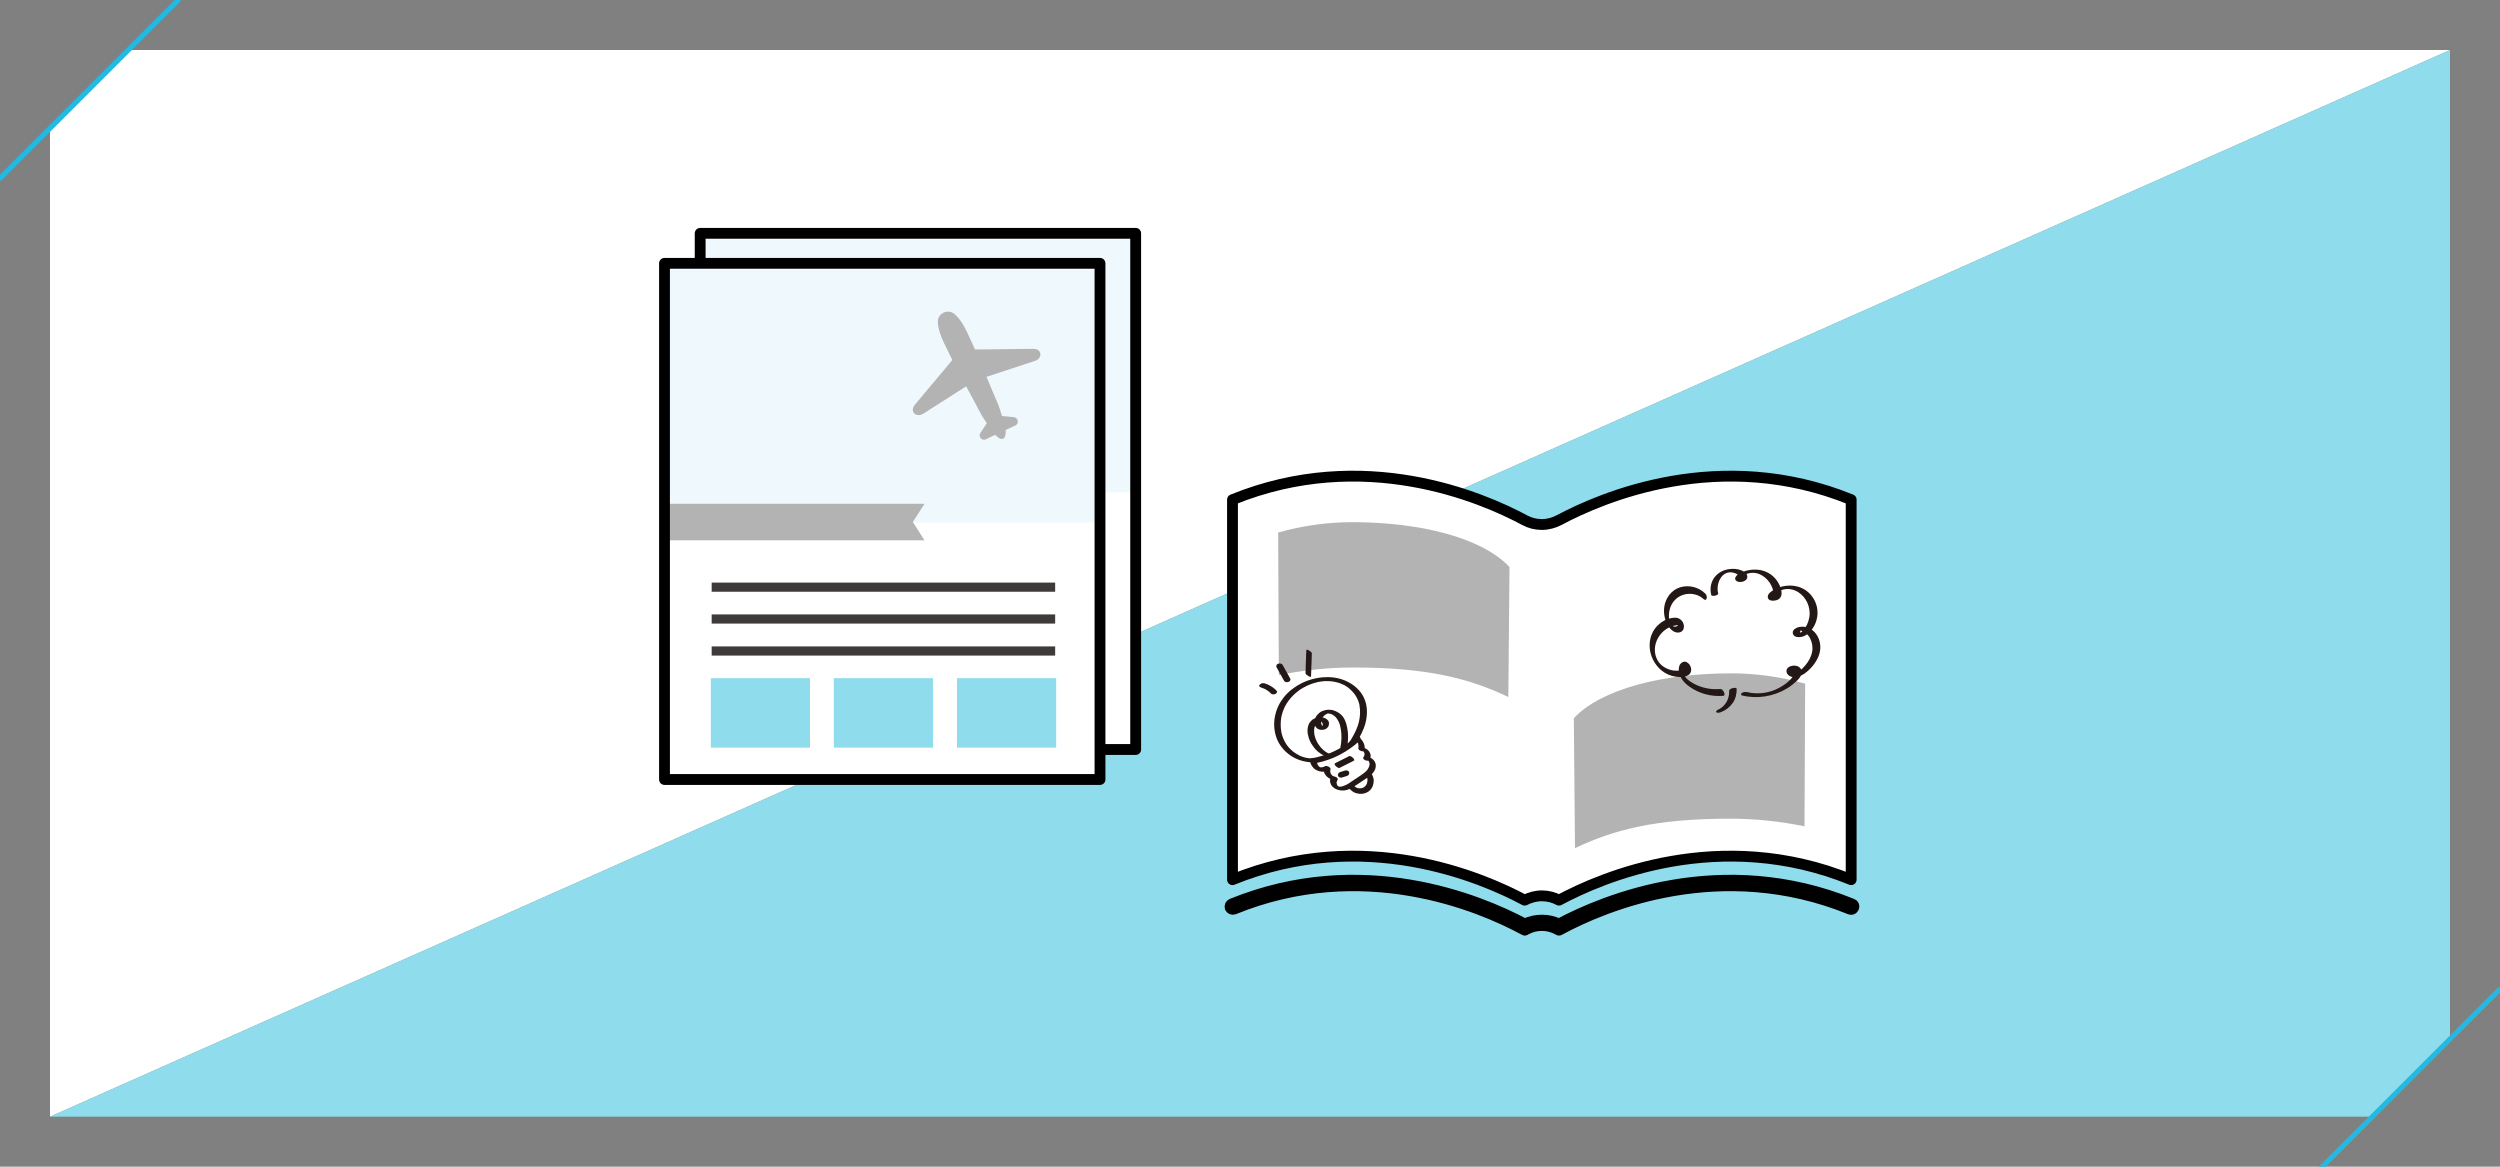
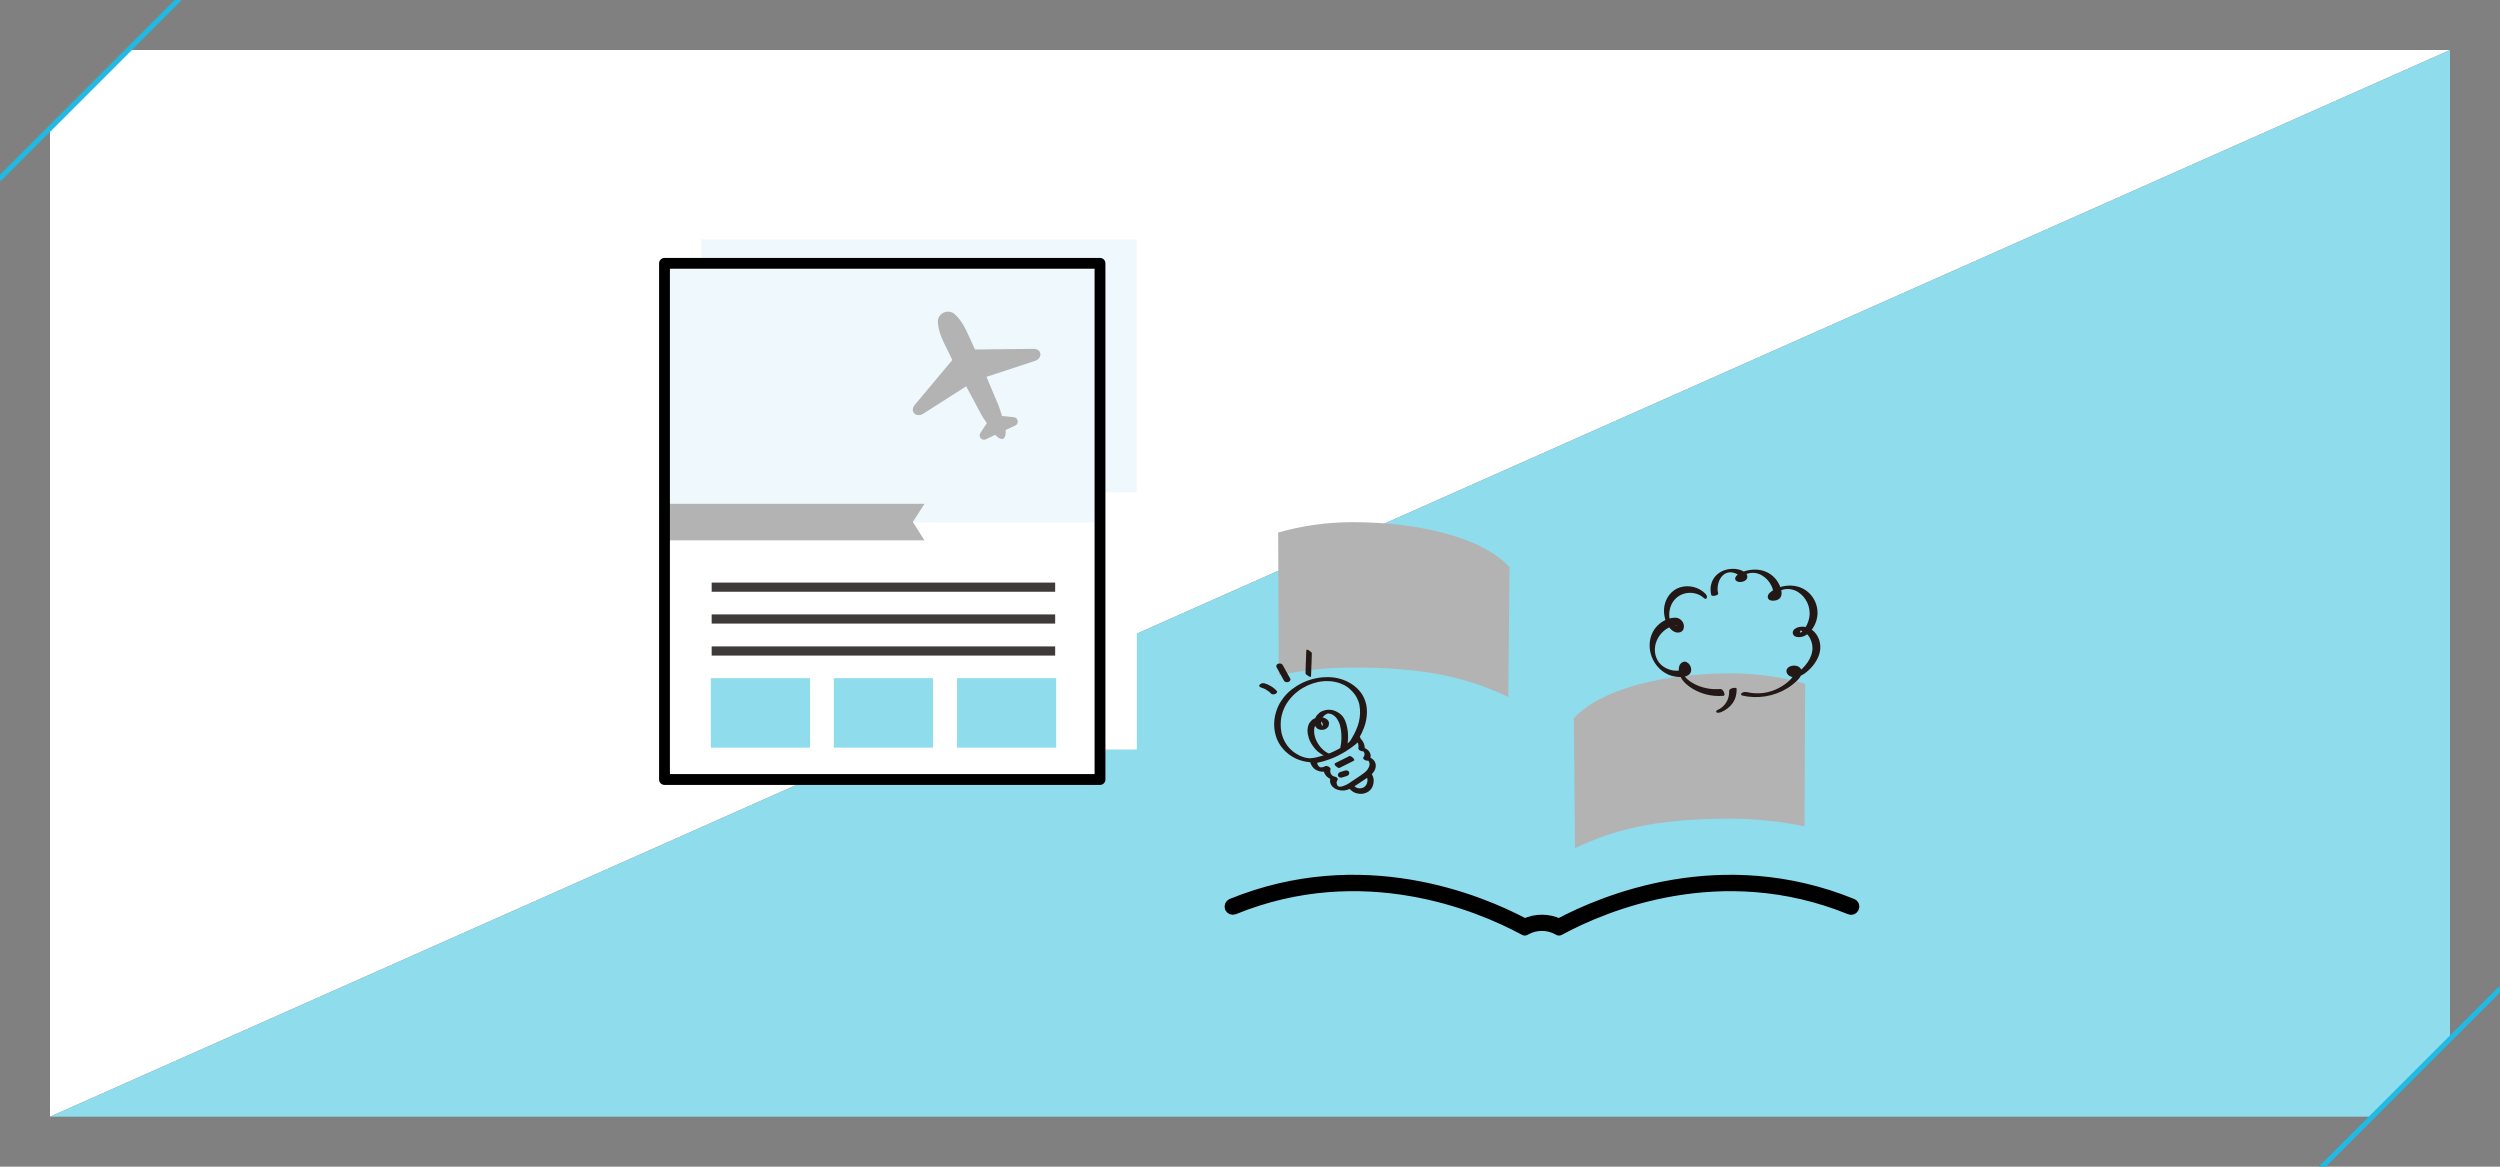
<svg xmlns="http://www.w3.org/2000/svg" version="1.1" id="fv08" x="0px" y="0px" viewBox="0 0 1500 700" style="enable-background:new 0 0 1500 700;" xml:space="preserve">
  <rect x="0" y="0" width="1500" height="700" fill="#808080" stroke="none" />
  <style type="text/css">
	.st0{fill:#FFFFFF;}
	.st1{fill:#8FDCED;}
	.st2{fill:none;}
	.st3{fill:none;stroke:#20BAE5;stroke-width:3;stroke-linecap:round;stroke-linejoin:round;stroke-miterlimit:10;}
	.st4{fill:#FFFFFF;stroke:#000000;stroke-width:6.5;stroke-linecap:round;stroke-linejoin:round;stroke-miterlimit:10;}
	.st5{fill:#B3B3B3;}
	.st6{fill:#231816;}
	.st7{fill:#EFF9FD;}
	.st8{fill:none;stroke:#3E3A39;stroke-width:5.5;stroke-miterlimit:10;}
	.st9{fill:none;stroke:#000000;stroke-width:6.5;stroke-linecap:round;stroke-linejoin:round;stroke-miterlimit:10;}
</style>
  <g>
    <polyline class="st0" points="1470,30 77,30 30,77 30,670  " />
    <line class="st1" x1="30" y1="77" x2="77" y2="30" />
  </g>
  <g>
    <polyline class="st1" points="30,670 1423,670 1470,623 1470,30  " />
-     <line class="st1" x1="1470" y1="623" x2="1423" y2="670" />
  </g>
  <polyline class="st2" points="1500,0 1500,700 0,700 " />
  <line class="st3" x1="107" y1="0" x2="0" y2="107" />
  <line class="st3" x1="1499.6" y1="593.8" x2="1392.5" y2="700.9" />
  <g>
-     <path class="st4" d="M1110.7,299.8c-78.6-32-149.5-1.5-175.3,12.3c-3.1,1.6-6.6,2.6-10.3,2.6s-7.2-0.9-10.3-2.6   c-25.7-13.8-96.6-44.3-175.3-12.3v228c78.6-32,149.5-1.5,175.3,12.3c3.1-1.6,6.6-2.6,10.3-2.6s7.2,0.9,10.3,2.6   c25.7-13.8,96.6-44.3,175.3-12.3V299.8z" />
    <path class="st5" d="M944.3,430.9c16.4-17.5,53.4-26.9,94.2-26.9c15.2,0,30.1,2.1,44.6,6.2l-0.4,85.6c-14.6-3-29.5-4.6-44.6-4.6   c-45.2,0-70.2,6.8-93.1,17.7L944.3,430.9z" />
    <path class="st5" d="M905.7,340.2c-16.4-17.5-53.4-26.9-94.2-26.9c-15.2,0-30.1,2.1-44.6,6.2l0.4,85.6c14.6-3,29.5-4.6,44.6-4.6   c45.2,0,70.2,6.8,93.1,17.7L905.7,340.2z" />
    <path class="st4" d="M914.9,558.1l-0.8-0.4c-26.4-14.2-96.3-43.8-173.8-12.2c-0.9,0.3-1.8-0.1-2.2-0.9c-0.3-0.9,0.1-1.8,0.9-2.2   c78.1-31.8,148.5-2.6,175.9,12c6.4-3.1,14.1-3.1,20.5,0c27.4-14.6,97.8-43.8,175.9-12c0.9,0.3,1.3,1.3,0.9,2.2   c-0.4,0.9-1.3,1.3-2.2,0.9c-77.6-31.6-147.4-2-173.8,12.2l-0.8,0.4l-0.8-0.4c-3-1.6-6.1-2.4-9.5-2.4c-3.3,0-6.5,0.8-9.5,2.4   L914.9,558.1z" />
    <g>
      <g>
        <g>
-           <path class="st6" d="M1022.9,355.9c-3.9-3.7-9.7-5.1-14.9-3.5c-5.1,1.6-8.5,6.2-9.4,11.4c-0.4,2.6-0.2,5.2,0.5,7.7      c0.9,2.8,2.5,5.9,5.2,7.4c2.3,1.3,5.6,0.7,6-2.3c0.5-3.2-2.2-6.1-5.3-6c-5.4,0.1-10.7,3.7-13.2,8.4c-2.8,5.1-2.6,11.6,0,16.8      c2.6,5.3,7.6,9.4,13.6,10.2c2.5,0.4,6.2,0.4,8.2-1.4c2.2-2.1,0.9-6.1-1.6-7.3c-1.4-0.7-2.9-0.1-3.8,1.1c-1,1.3-1.1,3.3-0.8,4.9      c0.7,3.7,3.3,6.6,6.3,8.7c5.8,4.2,13.1,6.1,20.3,5.5c1.8-0.2-0.2-4.3-1.8-4.1c-4.7,0.4-9.3-0.3-13.6-2.1c-2.1-0.9-4.1-2-5.9-3.5      c-1.5-1.2-2.8-2.9-2.1-4.9c0.2-0.4,0.4-0.9,0.8-1.2c0.2-0.1,1.1-0.5,1.1-0.5c0-0.1-0.9-1.2-0.9-1.2c0,0-0.2,0.6-0.2,0.6      c-0.3,0.5-0.8,0.8-1.3,1.1c-1.8,0.8-4.2,0.8-6.1,0.6c-3.8-0.6-7.6-2.7-9.5-6.2c-4.1-7.5,0.2-16.9,7.8-20      c0.9-0.4,1.8-0.7,2.8-0.8c0.5-0.1,1-0.1,1.4-0.2c0.3,0,1.2,0.2,1.3,0.1c-0.2-0.4-0.4-0.8-0.6-1.1c0,0.1,0,0.1,0,0.2      c-0.1,0.1-0.1,0.4-0.2,0.6c-0.2,0.4-0.5,0.7-1,0.9c-1,0.4-2.1,0.2-2.8-0.6c-2.3-2.4-2.1-6.9-1.3-9.8c1.1-4.1,4.2-7.4,8.3-8.6      c4.1-1.2,8.8-0.3,11.9,2.6c0.6,0.6,1.6,0.8,1.8-0.2C1024.5,357.8,1023.6,356.5,1022.9,355.9L1022.9,355.9z" />
+           <path class="st6" d="M1022.9,355.9c-3.9-3.7-9.7-5.1-14.9-3.5c-5.1,1.6-8.5,6.2-9.4,11.4c-0.4,2.6-0.2,5.2,0.5,7.7      c0.9,2.8,2.5,5.9,5.2,7.4c2.3,1.3,5.6,0.7,6-2.3c0.5-3.2-2.2-6.1-5.3-6c-5.4,0.1-10.7,3.7-13.2,8.4c-2.8,5.1-2.6,11.6,0,16.8      c2.6,5.3,7.6,9.4,13.6,10.2c2.5,0.4,6.2,0.4,8.2-1.4c2.2-2.1,0.9-6.1-1.6-7.3c-1.4-0.7-2.9-0.1-3.8,1.1c-1,1.3-1.1,3.3-0.8,4.9      c0.7,3.7,3.3,6.6,6.3,8.7c5.8,4.2,13.1,6.1,20.3,5.5c1.8-0.2-0.2-4.3-1.8-4.1c-4.7,0.4-9.3-0.3-13.6-2.1c-2.1-0.9-4.1-2-5.9-3.5      c-1.5-1.2-2.8-2.9-2.1-4.9c0.2-0.4,0.4-0.9,0.8-1.2c0.2-0.1,1.1-0.5,1.1-0.5c0-0.1-0.9-1.2-0.9-1.2c0,0-0.2,0.6-0.2,0.6      c-0.3,0.5-0.8,0.8-1.3,1.1c-1.8,0.8-4.2,0.8-6.1,0.6c-3.8-0.6-7.6-2.7-9.5-6.2c-4.1-7.5,0.2-16.9,7.8-20      c0.9-0.4,1.8-0.7,2.8-0.8c0.5-0.1,1-0.1,1.4-0.2c0.3,0,1.2,0.2,1.3,0.1c-0.2-0.4-0.4-0.8-0.6-1.1c0,0.1,0,0.1,0,0.2      c-0.2,0.4-0.5,0.7-1,0.9c-1,0.4-2.1,0.2-2.8-0.6c-2.3-2.4-2.1-6.9-1.3-9.8c1.1-4.1,4.2-7.4,8.3-8.6      c4.1-1.2,8.8-0.3,11.9,2.6c0.6,0.6,1.6,0.8,1.8-0.2C1024.5,357.8,1023.6,356.5,1022.9,355.9L1022.9,355.9z" />
        </g>
      </g>
      <g>
        <g>
          <path class="st6" d="M1030.9,356c-1.4-5.1,1.5-13,7.8-12.6c1.2,0.1,2.5,0.5,3.6,1.1c0.6,0.4,1.2,1,1.3,1.8c0,0.4-0.2,0.7-0.2,1      c2,0.3,2.8,0.2,2.1-0.5c-0.1-0.2-0.1-0.5,0-0.7c0.4-1.1,2.4-1.7,3.3-2c1.4-0.4,3-0.5,4.4-0.3c5.7,0.9,10.5,6.5,10.9,12.2      c0,0.4,0,0.8-0.1,1.3c-0.1,0.2-0.5,0.8-0.5,1c0.6,0,1.1-0.1,1.7-0.1c-0.2-0.1-0.3-0.3-0.3-0.5c-0.1-0.3,0-0.7,0.2-1      c0.6-1.3,2.2-2,3.5-2.5c2.6-1.1,5.6-1,8.2,0c5.5,2.2,9,8,9,13.8c0,3-1,6.2-2.7,8.7c-0.8,1.1-1.7,2.2-2.8,3      c-0.1,0.1-0.2,0.1-0.3,0.2c-0.6,0.3-0.4,0.3,0.6,0.1c0-0.1-0.5-0.5-0.5-0.7c-0.1-0.4,0.1-0.6,0.2-0.9c0.3-0.2,0.2-0.3-0.1-0.2      c0.1,0,0.2,0.1,0.3,0.1c1.1,0.4,2.1,0.7,3,1.5c1.1,0.9,2,2.1,2.6,3.3c1.2,2.4,1.7,5.2,1.2,7.8c-0.5,3.1-2.1,5.9-4.1,8.3      c-1,1.2-2.1,2.3-3.3,3.3c-0.5,0.4-1.1,0.9-1.7,1.2c-0.2,0.1-0.6,0.4-0.7,0.4c0.4,0-0.3-0.3-0.4-0.4c-0.4-0.4-0.8-1.1-0.7-1.8      c0-0.2,0.1-0.3,0.1-0.5c0.4-0.5,0-0.5-1.2,0.1c0.1,0.1,0.2,0.2,0.3,0.2c0.5,0.8,0.8,1.3,0.7,2.3c-0.1,0.9-0.5,1.8-1,2.5      c-2,2.6-5,4.7-7.8,6.2c-5.9,3.2-12.7,4.1-19.2,2.6c-1-0.2-2.3-0.2-3.2,0.5c-0.7,0.5-0.7,1.2,0.2,1.5c9.1,2.2,19,0.6,27-4.3      c2-1.2,3.9-2.7,5.6-4.3c1.5-1.4,3-3.1,3.1-5.3c0.1-2.3-1.7-3.8-3.9-4c-1.9-0.2-4.9,0.6-5.2,2.9c-0.2,1.9,1.4,3.4,3.1,3.8      c2.6,0.6,5.4-0.4,7.5-1.8c3.7-2.6,6.9-6.3,8.6-10.5c1.6-4,1.5-8.3-0.6-12.1c-2-3.7-6-6.2-10.3-5.6c-1.9,0.2-5,1.5-4.5,4      c0.5,2.5,4,2.4,5.8,1.9c4.2-1.2,7.3-5.9,8.4-9.9c2.5-8.6-2.7-18-11.5-20.2c-4.7-1.2-9.9-0.4-14.1,2c-1.5,0.9-4,2.5-3.6,4.6      c0.4,2.5,4.2,2.1,5.8,1.4c4.5-2,1.8-8.4-0.2-11.3c-2.5-3.7-6.5-6.1-11-6.7c-2.5-0.3-5-0.1-7.4,0.5c-2.1,0.6-4.8,1.5-6.2,3.3      c-1.7,2.1,0.4,3.6,2.5,3.5c2.1,0,4.8-1.4,4.1-3.9c-0.6-2.1-3.2-3.1-5.1-3.6c-2.4-0.6-5-0.5-7.4,0.1c-4.4,1.1-8,4.3-9.1,8.8      c-0.5,2-0.5,4.1,0,6.2C1026.7,358.2,1031.2,357.4,1030.9,356L1030.9,356z" />
        </g>
      </g>
      <g>
        <g>
          <path class="st6" d="M1037.5,414.5c0.1,2.5-0.5,5.1-1.9,7.2c-0.6,0.9-1.3,1.7-2.1,2.4c-0.1,0.1-0.3,0.2-0.4,0.3      c0.2-0.1,0,0-0.1,0.1c-0.2,0.2-0.5,0.3-0.7,0.5c-0.1,0-0.5,0.3-0.1,0.1c-0.1,0.1-0.2,0.1-0.3,0.2c-0.3,0.1-0.6,0.3-0.9,0.4      c0.6,0.5,1.2,1,1.8,1.5c0.1-0.1,0.3-0.1,0.4-0.2c0.5-0.2,1.8-1,1.1-1.7c-0.7-0.6-2.2-0.1-2.9,0.2c-0.1,0.1-0.3,0.1-0.4,0.2      c-0.5,0.2-1.8,1-1.1,1.7c0.7,0.6,2.2,0.1,2.9-0.2c2.7-1.1,5.2-3,6.9-5.5c1.7-2.5,2.4-5.5,2.3-8.5c0-0.3-0.7-0.5-0.9-0.5      c-0.5-0.1-1.2,0.1-1.6,0.2C1038.7,413.1,1037.5,413.6,1037.5,414.5L1037.5,414.5z" />
        </g>
      </g>
    </g>
    <g>
      <g>
        <path class="st6" d="M787.9,455C787.9,455,787.9,455,787.9,455c-0.3,0-0.2,0,0.2,0C788.1,455,788.1,455,787.9,455     c0,0-0.2,0-0.3,0c-0.3,0-0.5,0-0.8,0c-0.5,0-1,0-1.5-0.1c-0.2,0-0.4-0.1,0.3,0c-0.1,0-0.1,0-0.2,0c-0.1,0-0.2,0-0.3,0     c-0.3,0-0.5-0.1-0.8-0.1c-0.5-0.1-1-0.2-1.4-0.3c-0.1,0-0.2-0.1-0.4-0.1c0,0,0.5,0.1,0.3,0.1c-0.1,0-0.1,0-0.2-0.1     c-0.2-0.1-0.5-0.2-0.7-0.2c-0.5-0.2-0.9-0.3-1.4-0.5c-0.2-0.1-0.5-0.2-0.7-0.3c-0.1-0.1-0.2-0.1-0.3-0.2c0,0-0.1,0-0.1-0.1     c-0.3-0.1,0.4,0.2,0.1,0.1c-0.4-0.2-0.9-0.5-1.3-0.7c-1-0.6-1.9-1.2-2.8-1.9c0.1,0.1,0.2,0.2,0.3,0.2c-1.6-1.3-3.1-2.9-4.2-4.7     c0.1,0.1,0.1,0.2,0.2,0.3c-1.5-2.3-2.5-4.9-3-7.6c0,0.1,0,0.2,0.1,0.3c-0.5-2.7-0.5-5.5-0.1-8.2c0.1-0.8,0.3-1.6,0.5-2.3     c0,0.1-0.1,0.2-0.1,0.3c0.8-3.1,2.2-6.1,4.2-8.7c-0.1,0.1-0.1,0.2-0.2,0.3c1.7-2.3,3.7-4.3,6-6c-0.1,0.1-0.2,0.2-0.3,0.2     c1.8-1.4,3.8-2.5,5.9-3.5c0.1,0,0.1-0.1,0.2-0.1c0.2-0.1-0.4,0.2-0.1,0.1c0.1-0.1,0.3-0.1,0.4-0.2c0.3-0.1,0.6-0.2,0.8-0.3     c0.5-0.2,1-0.4,1.6-0.6c0.6-0.2,1.1-0.3,1.7-0.5c0.3-0.1,0.6-0.1,0.9-0.2c0.3-0.1-0.2,0-0.2,0c0.1,0,0.2,0,0.3-0.1     c0.2,0,0.4-0.1,0.5-0.1c1.2-0.2,2.4-0.4,3.6-0.5c0.1,0,0.3,0,0.4,0c0.3,0-0.3,0-0.3,0c0.1,0,0.2,0,0.3,0c0.3,0,0.7,0,1,0     c0.6,0,1.2,0,1.8,0c0.3,0,0.6,0,0.9,0.1c0.1,0,0.3,0,0.4,0c-0.8-0.1-0.1,0,0.1,0c0.6,0.1,1.2,0.2,1.8,0.3     c0.6,0.1,1.2,0.3,1.7,0.4c-0.6-0.2-0.1,0,0,0c0.1,0,0.3,0.1,0.4,0.1c0.3,0.1,0.6,0.2,0.9,0.3c0.6,0.2,1.1,0.4,1.7,0.7     c0.1,0.1,0.3,0.1,0.4,0.2c0.2,0.1-0.2-0.1-0.2-0.1c0.1,0,0.2,0.1,0.3,0.1c0.3,0.1,0.5,0.3,0.8,0.4c1.1,0.6,2.1,1.3,3,2.1     c-0.1-0.1-0.2-0.2-0.3-0.2c1.5,1.2,2.8,2.7,3.9,4.3c-0.1-0.1-0.1-0.2-0.2-0.3c1.3,2,2.2,4.2,2.6,6.5c0-0.1,0-0.2-0.1-0.3     c0.6,3.3,0.4,6.7-0.4,10c0-0.1,0.1-0.2,0.1-0.3c-0.9,3.6-2.5,6.9-4.4,10.1c-0.5,0.9-1.1,1.8-1.7,2.6c-0.2,0.3,0,0.7,0.2,0.9     c0.3,0.3,0.8,0.5,1.2,0.6c0.9,0.1,1.9,0,2.5-0.8c2.6-3.9,4.9-8.1,6.1-12.6c1.2-4.8,1.3-10-0.7-14.6c-1.7-4-4.9-7.3-8.8-9.5     c-4.3-2.5-9.3-3.6-14.3-3.4c-5,0.1-10,1.4-14.5,3.6c-4,2-7.7,4.8-10.5,8.2c-1.4,1.8-2.7,3.7-3.6,5.7c-0.9,2-1.6,4.2-2,6.4     c-0.8,4.3-0.4,8.7,1.1,12.8c1.5,3.9,4.2,7.3,7.6,9.8c3.5,2.6,7.7,4.1,12.1,4.5c1.1,0.1,2.2,0.1,3.4,0c0.4,0,0.9-0.2,1.2-0.5     c0.2-0.2,0.4-0.6,0.2-0.9C789.9,455.1,788.8,455,787.9,455L787.9,455z" />
      </g>
      <g>
        <path class="st6" d="M788.6,458c1.9-0.3,3.8-0.8,5.7-1.3c2-0.6,4-1.3,5.9-2.1c1.8-0.8,3.5-1.6,5.2-2.6c1.7-0.9,3.3-2,4.9-3.1     c1.7-1.2,3.3-2.5,4.9-3.9c0.2-0.2,0.4-0.3,0.5-0.5c0.3-0.3,0.6-0.8,0.6-1.3c0-0.4-0.2-1-0.5-1.2c-0.4-0.3-0.8-0.5-1.3-0.4     c-0.5,0-1,0.2-1.4,0.6c-1.5,1.4-3,2.7-4.7,3.9c0.1-0.1,0.3-0.2,0.4-0.3c-2.5,1.8-5.2,3.5-8,4.8c-0.8,0.4-1.6,0.7-2.4,1.1     c0.2-0.1,0.3-0.1,0.5-0.2c-2.8,1.2-5.7,2.1-8.6,2.8c-0.8,0.2-1.7,0.4-2.5,0.5c-0.3,0.1-0.5,0.2-0.7,0.4c-0.2,0.1-0.4,0.3-0.5,0.5     c-0.2,0.4-0.4,0.9-0.3,1.3c0.1,0.4,0.4,0.9,0.8,1c0.1,0,0.3,0.1,0.4,0.1C788,458.1,788.3,458.1,788.6,458L788.6,458z" />
      </g>
      <g>
        <path class="st6" d="M786.1,455.9c-0.1,0.9,0.1,1.7,0.4,2.5c0.4,0.9,1,1.8,1.7,2.5c0.9,0.9,2,1.4,3.2,1.8c1,0.3,2.1,0.4,3.2,0.3     c1.1-0.1,2.2-0.5,3.1-1.2c-1.1-0.6-2.3-1.2-3.4-1.7c-0.3,1.3-0.2,2.7,0.4,3.9c0.7,1.4,1.8,2.5,3.2,3.2c1,0.5,2.1,0.9,3.2,1     c-0.7-0.7-1.5-1.5-2.2-2.2c-0.4,0.5-0.7,1-0.8,1.6c-0.1,0.6-0.1,1.2,0,1.8c0.2,0.7,0.5,1.4,0.9,2c0.5,0.7,1.2,1.2,1.9,1.7     c1.6,0.9,3.4,1.3,5.3,1.2c1.5-0.1,3-0.6,4.4-1.3c1.5-0.8,2.9-1.8,4.3-2.7c1.4-0.9,2.8-1.9,4.2-2.8c2.4-1.6,5.2-3.4,6.1-6.3     c0.4-1.4,0.4-2.9-0.3-4.1c-0.2-0.3-0.4-0.7-0.7-1c-0.4-0.4-0.8-0.8-1.3-1.1c-0.9-0.6-1.9-0.9-2.9-1.1c-0.4-0.1-0.8-0.1-1.2,0     c0.9,0.7,1.7,1.5,2.6,2.2c0.4-0.5,0.7-1,0.9-1.6c0.1-0.6,0.2-1.2,0-1.9c-0.2-0.7-0.5-1.4-1-2c-0.6-0.7-1.4-1.3-2.3-1.7     c-0.9-0.4-2-0.6-3.1-0.6c0.9,0.7,1.9,1.3,2.8,2c0.2-1,0.2-2,0-2.9c-0.2-1.1-0.7-2.1-1.3-3c-0.4-0.5-0.8-1-1.3-1.4     c-0.4-0.3-0.9-0.6-1.4-0.7c-0.4-0.1-0.9-0.2-1.3,0c-0.3,0.1-0.5,0.3-0.5,0.7c0,0.4,0.3,0.7,0.6,0.9c0.1,0.1,0.2,0.2,0.3,0.3     c-0.1-0.1-0.2-0.2-0.3-0.3c0.3,0.3,0.6,0.7,0.9,1.1c-0.1-0.1-0.1-0.2-0.2-0.3c0.4,0.6,0.6,1.2,0.8,1.8c0-0.1-0.1-0.2-0.1-0.3     c0.2,0.9,0.3,1.8,0.1,2.7c0-0.1,0-0.2,0-0.3c0,0.1,0,0.1,0,0.2c0,0.1,0,0.2,0,0.3c0,0.1,0.1,0.2,0.1,0.3c0.1,0.3,0.4,0.6,0.7,0.8     c0.6,0.4,1.3,0.6,2.1,0.6c0,0,0.1,0,0.1,0c-0.1,0-0.3,0-0.4,0c0.2,0,0.4,0,0.6,0.1c-0.2,0-0.3-0.1-0.5-0.1c0.2,0,0.3,0.1,0.5,0.1     c-0.2-0.1-0.3-0.1-0.5-0.2c0.2,0.1,0.3,0.1,0.5,0.2c-0.2-0.1-0.3-0.2-0.5-0.2c0.2,0.1,0.3,0.2,0.5,0.3c-0.1-0.1-0.3-0.2-0.4-0.3     c0.2,0.1,0.3,0.3,0.5,0.4c-0.1-0.1-0.2-0.2-0.3-0.3c0.2,0.2,0.3,0.4,0.5,0.6c-0.1-0.1-0.1-0.2-0.2-0.3c0.2,0.3,0.3,0.6,0.4,0.9     c0-0.1-0.1-0.2-0.1-0.3c0.1,0.5,0.1,1,0.1,1.5c0-0.1,0-0.2,0-0.3c-0.1,0.6-0.3,1.1-0.7,1.5c0.1-0.1,0.1-0.2,0.2-0.2     c0,0,0,0.1-0.1,0.1c-0.1,0.1-0.1,0.2-0.2,0.2c-0.1,0.1-0.1,0.3,0,0.4c0.1,0.3,0.3,0.6,0.5,0.8c0.3,0.2,0.6,0.4,0.9,0.5     c0.4,0.2,1,0.3,1.4,0.2c0.1,0,0.3,0,0.4,0c-0.1,0-0.3,0-0.4,0c0.2,0,0.3,0,0.5,0c-0.2,0-0.3-0.1-0.5-0.1c0.2,0,0.3,0.1,0.5,0.1     c-0.2-0.1-0.3-0.1-0.5-0.2c0.2,0.1,0.3,0.1,0.5,0.2c-0.2-0.1-0.3-0.2-0.5-0.2c0.2,0.1,0.3,0.2,0.4,0.3c-0.1-0.1-0.3-0.2-0.4-0.3     c0.2,0.1,0.4,0.3,0.5,0.4c-0.1-0.1-0.2-0.2-0.3-0.3c0.2,0.2,0.4,0.4,0.5,0.7c-0.1-0.1-0.1-0.2-0.2-0.3c0.2,0.3,0.4,0.7,0.5,1     c0-0.1-0.1-0.2-0.1-0.3c0.2,0.6,0.2,1.2,0.1,1.9c0-0.1,0-0.2,0-0.3c-0.2,1.1-0.7,2-1.3,2.9c0.1-0.1,0.1-0.2,0.2-0.2     c-1.2,1.5-2.8,2.6-4.4,3.7c-1.8,1.2-3.6,2.4-5.4,3.6c-1,0.7-1.9,1.3-3,1.9c0.1-0.1,0.2-0.1,0.3-0.2c-1,0.5-2,0.9-3,1.2     c0.1,0,0.2-0.1,0.4-0.1c-0.5,0.1-1.1,0.2-1.6,0.2c0.1,0,0.3,0,0.4,0c-0.4,0-0.8,0-1.1-0.1c0.2,0,0.3,0.1,0.5,0.1     c-0.3,0-0.6-0.1-0.8-0.2c0.2,0.1,0.3,0.1,0.5,0.2c-0.2-0.1-0.5-0.2-0.7-0.3c0.2,0.1,0.3,0.2,0.5,0.2c-0.2-0.1-0.4-0.2-0.6-0.4     c0.1,0.1,0.3,0.2,0.4,0.3c-0.2-0.1-0.4-0.3-0.5-0.4c0.1,0.1,0.2,0.2,0.3,0.3c-0.2-0.2-0.4-0.4-0.5-0.7c0.1,0.1,0.1,0.2,0.2,0.3     c-0.2-0.4-0.4-0.7-0.5-1.1c0,0.1,0.1,0.2,0.1,0.3c-0.1-0.5-0.2-1-0.1-1.6c0,0.1,0,0.2,0,0.3c0.1-0.5,0.3-0.9,0.6-1.3     c-0.1,0.1-0.1,0.2-0.2,0.2c0,0,0.1-0.1,0.1-0.1c0.1-0.2,0.2-0.3,0.2-0.5c0-0.1-0.1-0.2-0.1-0.3c-0.1-0.2-0.2-0.3-0.3-0.5     c-0.2-0.2-0.5-0.4-0.8-0.5c-0.4-0.2-0.8-0.3-1.2-0.4c-0.2,0-0.3,0-0.5-0.1c0.2,0,0.3,0.1,0.5,0.1c-0.2,0-0.4-0.1-0.7-0.2     c0.2,0.1,0.3,0.1,0.5,0.2c-0.2-0.1-0.4-0.2-0.6-0.3c0.2,0.1,0.3,0.2,0.5,0.2c-0.2-0.1-0.4-0.2-0.7-0.4c0.1,0.1,0.3,0.2,0.4,0.3     c-0.3-0.2-0.5-0.4-0.7-0.6c0.1,0.1,0.2,0.2,0.3,0.3c-0.3-0.3-0.5-0.6-0.7-0.9c0.1,0.1,0.1,0.2,0.2,0.3c-0.3-0.4-0.5-0.9-0.6-1.4     c0,0.1,0.1,0.2,0.1,0.3c-0.2-0.6-0.2-1.2-0.1-1.9c0,0.1,0,0.2,0,0.3c0-0.1,0-0.3,0.1-0.4c0.1-0.1,0.1-0.3,0-0.4     c0-0.2-0.1-0.3-0.2-0.5c-0.3-0.3-0.6-0.5-0.9-0.7c-0.4-0.2-0.8-0.3-1.2-0.4c-0.4,0-0.8,0-1.1,0.2c-0.2,0.1-0.3,0.2-0.5,0.3     c0.1-0.1,0.2-0.1,0.3-0.2c-0.5,0.2-0.9,0.4-1.5,0.5c0.1,0,0.2-0.1,0.4-0.1c-0.4,0.1-0.8,0.1-1.1,0.1c0.1,0,0.3,0,0.4,0     c-0.3,0-0.6,0-0.9-0.1c0.2,0,0.3,0.1,0.5,0.1c-0.3,0-0.5-0.1-0.8-0.2c0.2,0.1,0.3,0.1,0.5,0.2c-0.2-0.1-0.5-0.2-0.7-0.3     c0.2,0.1,0.3,0.2,0.5,0.2c-0.2-0.1-0.4-0.2-0.6-0.4c0.1,0.1,0.3,0.2,0.4,0.3c-0.2-0.2-0.4-0.3-0.7-0.6c0.1,0.1,0.2,0.2,0.3,0.3     c-0.3-0.3-0.5-0.6-0.7-0.9c0.1,0.1,0.1,0.2,0.2,0.3c-0.3-0.4-0.5-0.9-0.6-1.4c0,0.1,0.1,0.2,0.1,0.3c-0.1-0.5-0.2-1.1-0.1-1.7     c0-0.3-0.4-0.7-0.6-0.9c-0.4-0.3-0.9-0.6-1.4-0.7c-0.4-0.1-0.9-0.2-1.3,0c-0.1,0.1-0.2,0.1-0.3,0.2     C786.2,455.5,786.1,455.7,786.1,455.9L786.1,455.9z" />
      </g>
      <g>
        <path class="st6" d="M803.6,460.8c2.3-1.1,4.6-2.3,6.8-3.4c0.6-0.3,1.3-0.6,1.9-1c0.1,0,0.2-0.1,0.2-0.2c0.1-0.1,0.1-0.2,0-0.4     c-0.1-0.2-0.1-0.3-0.2-0.5c-0.1-0.2-0.3-0.4-0.4-0.5c-0.4-0.3-0.8-0.7-1.2-0.9c-0.1-0.1-0.3-0.1-0.4-0.2     c-0.2-0.1-0.4-0.1-0.6-0.1c-2.3,1.1-4.6,2.3-6.8,3.4c-0.6,0.3-1.3,0.6-1.9,1c-0.1,0-0.2,0.1-0.2,0.2c-0.1,0.1-0.1,0.2,0,0.4     c0.1,0.2,0.1,0.3,0.2,0.5c0.1,0.2,0.3,0.4,0.4,0.5c0.4,0.3,0.8,0.7,1.2,0.9c0.1,0.1,0.3,0.1,0.4,0.2     C803.2,460.8,803.4,460.8,803.6,460.8L803.6,460.8z" />
      </g>
      <g>
        <path class="st6" d="M805.2,466.5c1-0.3,1.9-0.6,2.9-0.9c0.5-0.1,0.9-0.4,1.2-0.9c0.1-0.2,0.2-0.4,0.2-0.6c0.1-0.2,0.1-0.4,0-0.7     c-0.1-0.4-0.4-0.8-0.9-1c-0.5-0.2-1-0.2-1.5-0.1c-1,0.3-1.9,0.6-2.9,0.9c-0.5,0.1-0.9,0.4-1.2,0.9c-0.1,0.2-0.2,0.4-0.2,0.6     c-0.1,0.2-0.1,0.4,0,0.7c0.1,0.4,0.4,0.8,0.9,1C804.2,466.6,804.7,466.7,805.2,466.5L805.2,466.5z" />
      </g>
      <g>
        <path class="st6" d="M809.8,473.3c0.2,0.3,0.4,0.5,0.7,0.7c0.4,0.3,0.7,0.7,1.1,0.9c0.4,0.3,0.8,0.5,1.3,0.7     c0.3,0.1,0.6,0.3,0.9,0.3c0.5,0.1,0.9,0.3,1.4,0.3c0.5,0.1,0.9,0.1,1.4,0.1c0.8,0,1.6-0.1,2.4-0.4c0.8-0.2,1.5-0.6,2.1-1     c0.7-0.5,1.2-1,1.7-1.7c0.5-0.6,0.8-1.4,1-2.1c0.3-0.8,0.3-1.5,0.4-2.3c0-0.3,0-0.7,0-1c-0.1-0.5-0.1-0.9-0.3-1.4     c-0.1-0.5-0.3-0.9-0.5-1.3c-0.1-0.3-0.3-0.6-0.5-0.8c-0.2-0.3-0.4-0.5-0.6-0.8c-0.2-0.2-0.4-0.4-0.6-0.5     c-0.2-0.1-0.4-0.2-0.7-0.2c-0.2,0-0.4,0-0.7,0c-0.2,0-0.4,0.1-0.6,0.3c-0.3,0.3-0.5,0.7-0.5,1.2c0,0.2,0.1,0.3,0.1,0.5     c0.1,0.3,0.3,0.6,0.5,0.9c0.1,0.1,0.1,0.2,0.2,0.2c-0.1-0.1-0.2-0.3-0.3-0.4c0.2,0.3,0.4,0.7,0.6,1.1c-0.1-0.1-0.1-0.3-0.2-0.4     c0.2,0.4,0.3,0.9,0.4,1.3c0-0.2-0.1-0.3-0.1-0.5c0.1,0.6,0.1,1.1,0.1,1.7c0-0.1,0-0.3,0-0.4c-0.1,0.6-0.2,1.3-0.4,1.9     c0.1-0.1,0.1-0.3,0.2-0.4c-0.2,0.6-0.6,1.2-1,1.7c0.1-0.1,0.2-0.2,0.3-0.3c-0.4,0.5-0.9,0.9-1.4,1.2c0.1-0.1,0.2-0.2,0.4-0.2     c-0.5,0.3-1.1,0.6-1.7,0.7c0.1,0,0.3-0.1,0.4-0.1c-0.6,0.2-1.2,0.2-1.9,0.2c0.1,0,0.3,0,0.4,0c-0.6,0-1.2-0.1-1.7-0.3     c0.2,0,0.3,0.1,0.5,0.1c-0.5-0.1-0.9-0.3-1.4-0.6c0.1,0.1,0.3,0.2,0.4,0.2c-0.4-0.2-0.8-0.5-1.1-0.8c0.1,0.1,0.3,0.2,0.4,0.3     c-0.3-0.3-0.5-0.5-0.8-0.8c-0.2-0.2-0.4-0.4-0.6-0.5c-0.2-0.1-0.4-0.2-0.7-0.2c-0.2,0-0.4,0-0.7,0c-0.2,0-0.4,0.1-0.6,0.3     c-0.3,0.3-0.5,0.7-0.5,1.2c0,0.2,0.1,0.3,0.1,0.5C809.4,472.8,809.6,473.1,809.8,473.3L809.8,473.3z" />
      </g>
      <g>
        <path class="st6" d="M797,452c-0.6-0.3-1.1-0.6-1.6-0.9c0.1,0.1,0.2,0.1,0.3,0.2c-1.1-0.7-2.1-1.6-3-2.6     c-0.3-0.3-0.5-0.6-0.7-0.8c0.1,0.1,0.1,0.2,0.2,0.2c-1.2-1.4-2.1-3-2.8-4.7c-0.2-0.5-0.3-1-0.5-1.5c0,0.1,0.1,0.2,0.1,0.3     c-0.4-1.4-0.6-2.9-0.5-4.4c0-0.4,0.1-0.8,0.2-1.3c0,0.1,0,0.2-0.1,0.3c0.2-0.9,0.6-1.8,1.2-2.6c-0.1,0.1-0.1,0.2-0.2,0.3     c0.4-0.5,0.8-0.9,1.3-1.3c-0.1,0.1-0.2,0.2-0.3,0.2c0.3-0.2,0.6-0.4,1-0.6c-0.1,0.1-0.3,0.1-0.4,0.2c0.3-0.1,0.5-0.2,0.8-0.3     c-0.2,0-0.3,0.1-0.5,0.1c0.2-0.1,0.4-0.1,0.7-0.1c-0.2,0-0.3,0-0.5,0.1c0.2,0,0.4,0,0.6,0c-0.2,0-0.4,0-0.5,0     c0.2,0,0.4,0,0.7,0.1c-0.2,0-0.3-0.1-0.5-0.1c0.2,0,0.5,0.1,0.7,0.2c-0.1-0.1-0.3-0.1-0.4-0.2c0.3,0.1,0.5,0.2,0.7,0.4     c-0.1-0.1-0.2-0.1-0.3-0.2c0.3,0.2,0.5,0.4,0.7,0.6c-0.1-0.1-0.1-0.2-0.2-0.2c0.2,0.3,0.4,0.6,0.5,0.9c0-0.1-0.1-0.2-0.1-0.3     c0.1,0.4,0.1,0.8,0,1.2c0-0.1,0-0.2,0.1-0.3c-0.1,0.4-0.2,0.7-0.5,1c0.1-0.1,0.1-0.2,0.2-0.3c-0.1,0.2-0.3,0.4-0.5,0.5     c0.1-0.1,0.2-0.2,0.3-0.2c-0.1,0.1-0.2,0.2-0.4,0.2c0.1-0.1,0.3-0.1,0.4-0.2c-0.1,0-0.2,0.1-0.3,0.1c0.2,0,0.3-0.1,0.5-0.1     c-0.1,0-0.2,0-0.3,0.1c0.2,0,0.3,0,0.5-0.1c-0.1,0-0.2,0-0.3,0c0.2,0,0.4,0,0.5,0c-0.1,0-0.2,0-0.3,0c0.2,0,0.3,0.1,0.5,0.1     c-0.1,0-0.2-0.1-0.3-0.1c0.1,0.1,0.3,0.1,0.4,0.2c-0.2-0.1-0.3-0.1-0.5-0.2c0.1,0.1,0.2,0.1,0.3,0.2c-0.2-0.2-0.4-0.3-0.6-0.6     c0.1,0.1,0.1,0.2,0.2,0.2c-0.4-0.4-0.6-1-0.8-1.5c0,0.1,0.1,0.2,0.1,0.3c-0.2-0.7-0.2-1.5,0-2.3c0,0.1,0,0.2-0.1,0.3     c0.2-0.9,0.6-1.7,1.1-2.4c-0.1,0.1-0.1,0.2-0.2,0.3c0.4-0.6,0.9-1,1.5-1.5c-0.1,0.1-0.2,0.2-0.3,0.2c0.4-0.3,0.8-0.5,1.3-0.8     c-0.1,0.1-0.3,0.1-0.4,0.2c0.3-0.2,0.7-0.3,1-0.4c-0.2,0-0.3,0.1-0.5,0.1c0.3-0.1,0.6-0.1,0.9-0.2c-0.2,0-0.3,0-0.5,0.1     c0.3,0,0.6,0,0.9,0c-0.2,0-0.4,0-0.5,0c0.3,0,0.7,0.1,1,0.1c-0.2,0-0.3-0.1-0.5-0.1c0.4,0.1,0.8,0.2,1.3,0.4     c-0.1-0.1-0.3-0.1-0.4-0.2c0.6,0.2,1.1,0.5,1.6,0.8c-0.1-0.1-0.2-0.1-0.3-0.2c0.8,0.5,1.5,1.1,2.1,1.8c-0.1-0.1-0.1-0.2-0.2-0.2     c1.2,1.5,2,3.2,2.5,5c0-0.1-0.1-0.2-0.1-0.3c0.4,1.7,0.7,3.4,0.8,5.1c0.1,1.7,0.1,3.5-0.1,5.2c-0.1,1-0.3,1.9-0.5,2.9     c0,0.2,0.1,0.3,0.2,0.4c0.1,0.1,0.2,0.3,0.4,0.3c0.2,0.1,0.4,0.2,0.6,0.2c0.2,0.1,0.5,0.1,0.8,0.1c0.5,0,1-0.1,1.4-0.4     c0.1-0.1,0.2-0.2,0.3-0.2c0.2-0.1,0.2-0.3,0.3-0.5c0.3-1.5,0.5-3,0.6-4.6c0.1-1.5,0-3.1-0.1-4.6c-0.2-1.6-0.5-3.1-0.9-4.7     c-0.4-1.4-1-2.8-1.8-4c-0.4-0.6-0.9-1.2-1.5-1.7c-0.5-0.5-1.1-0.9-1.8-1.3c-0.6-0.4-1.3-0.7-2.1-1c-0.3-0.1-0.6-0.2-0.9-0.3     c-0.4-0.1-0.9-0.2-1.4-0.2c-0.9-0.1-1.9-0.1-2.8,0.1c-0.9,0.2-1.7,0.5-2.5,0.8c-0.6,0.3-1.2,0.7-1.7,1.2c-0.5,0.4-1,1-1.4,1.5     c-0.7,1-1.2,2.2-1.3,3.5c0,0.6,0.1,1.2,0.2,1.8c0.1,0.5,0.4,1,0.7,1.4c0.2,0.3,0.4,0.5,0.7,0.8c0.4,0.3,0.8,0.5,1.3,0.7     c0.5,0.2,1.1,0.2,1.7,0.2c0.3,0,0.6,0,0.9-0.1c0.3,0,0.6-0.1,0.8-0.2c0.5-0.2,0.9-0.4,1.3-0.8c0.3-0.2,0.5-0.5,0.7-0.8     c0.2-0.2,0.3-0.5,0.3-0.8c0.1-0.3,0.2-0.7,0.2-1.1c0-0.4-0.1-0.7-0.2-1.1c-0.1-0.3-0.2-0.5-0.4-0.7c-0.2-0.3-0.5-0.6-0.8-0.8     c-0.3-0.2-0.7-0.5-1.1-0.6c-0.3-0.1-0.5-0.2-0.8-0.3c-0.3-0.1-0.6-0.1-0.9-0.2c-0.5-0.1-0.9-0.1-1.4-0.1c-0.3,0-0.6,0-0.9,0.1     c-0.2,0-0.3,0-0.5,0.1c-0.5,0.1-0.9,0.2-1.3,0.4c-0.4,0.2-0.8,0.4-1.2,0.6c-0.4,0.2-0.7,0.5-1,0.8c-0.5,0.5-1,1.1-1.4,1.7     c-0.3,0.6-0.6,1.2-0.7,1.9c-0.2,0.8-0.3,1.6-0.3,2.4c0,1.5,0.3,2.9,0.7,4.3c0.4,1.3,0.9,2.5,1.6,3.6c0.7,1.2,1.6,2.3,2.5,3.4     c0.9,1,1.9,1.8,3,2.5c0.6,0.4,1.3,0.8,1.9,1.2c0.4,0.2,0.9,0.3,1.4,0.3c0.3,0,0.5,0,0.8-0.1c0.2,0,0.4-0.1,0.6-0.2     c0.3-0.2,0.6-0.4,0.6-0.8C797.6,452.3,797.3,452.1,797,452L797,452z" />
      </g>
      <g>
        <path class="st6" d="M756.6,412.5c1,0.3,1.9,0.7,2.8,1.1c-0.1-0.1-0.2-0.1-0.4-0.2c1.2,0.7,2.4,1.5,3.4,2.5     c-0.1-0.1-0.2-0.2-0.3-0.3c0.2,0.2,0.3,0.4,0.5,0.5c0.1,0.2,0.3,0.3,0.4,0.3c0.2,0.1,0.4,0.2,0.6,0.2c0.3,0,0.5,0,0.7,0     c0.3,0,0.5-0.1,0.8-0.2c0.4-0.2,0.8-0.4,1-0.8c0.2-0.3,0.2-0.7,0-1c-0.8-0.9-1.6-1.6-2.6-2.3c-1-0.7-2-1.2-3.1-1.7     c-0.5-0.2-1.1-0.4-1.7-0.6c-0.2-0.1-0.4-0.1-0.7-0.1c-0.3,0-0.5,0-0.8,0.1c-0.3,0-0.5,0.1-0.7,0.3c-0.2,0.1-0.4,0.2-0.6,0.4     c-0.2,0.3-0.5,0.6-0.4,1C756,412.1,756.2,412.4,756.6,412.5L756.6,412.5z" />
      </g>
      <g>
        <path class="st6" d="M765.9,400.3c1.2,2.1,2.3,4.2,3.5,6.3c0.3,0.6,0.7,1.2,1,1.8c0.2,0.4,0.6,0.7,1,0.8c0.2,0.1,0.5,0.1,0.8,0.1     c0.3,0,0.5,0,0.8-0.1c0.4-0.2,0.9-0.4,1.1-0.9c0.2-0.4,0.3-0.9,0-1.2c-1.2-2.1-2.3-4.2-3.5-6.3c-0.3-0.6-0.7-1.2-1-1.8     c-0.2-0.4-0.6-0.7-1-0.8c-0.2-0.1-0.5-0.1-0.8-0.1c-0.3,0-0.5,0-0.8,0.1c-0.4,0.2-0.9,0.4-1.1,0.9     C765.8,399.5,765.7,399.9,765.9,400.3L765.9,400.3z" />
      </g>
      <g>
        <path class="st6" d="M783.8,390.1c-0.1,1.8-0.2,3.6-0.2,5.4c-0.1,1.8-0.2,3.6-0.2,5.4c0,1-0.1,2.1-0.1,3.1c0,0.1,0.1,0.3,0.2,0.4     c0.1,0.2,0.2,0.3,0.4,0.4c0.3,0.3,0.8,0.6,1.2,0.9c0.1,0.1,0.3,0.1,0.4,0.2c0.2,0.1,0.5,0.2,0.7,0.2c0.1,0,0.2,0,0.2,0     c0.1,0,0.2-0.1,0.2-0.3c0.1-1.8,0.2-3.6,0.2-5.4c0.1-1.8,0.2-3.6,0.2-5.4c0-1,0.1-2.1,0.1-3.1c0-0.1-0.1-0.3-0.2-0.4     c-0.1-0.2-0.2-0.3-0.4-0.4c-0.3-0.3-0.8-0.6-1.2-0.9c-0.1-0.1-0.3-0.1-0.4-0.2c-0.2-0.1-0.5-0.2-0.7-0.2c-0.1,0-0.2,0-0.2,0     C783.9,389.9,783.8,390,783.8,390.1L783.8,390.1z" />
      </g>
    </g>
  </g>
  <g>
    <g>
      <rect x="420.8" y="140" class="st0" width="261.3" height="309.7" />
      <rect x="420.8" y="143.5" class="st7" width="261.3" height="151.9" />
      <g>
        <path class="st5" d="M641.6,191.3l-35.2,0.4c-1-2.3-2-4.4-2.9-6.4c-2.5-5.3-4.8-10.9-9.4-14.9c-3.9-3.3-10.1-0.5-10,4.7     c0.2,4.5,1.8,8.7,3.7,12.7c1.6,3.4,3.3,6.8,5,10.2l-22.6,27c-3.3,4.2,1.3,8,5.5,5c0,0,17-10.8,25.4-16.2c1.9,3.5,3.6,6.8,4.8,8.9     c1.4,2.6,2.7,5.2,4.1,7.7c1,1.9,2.3,3.7,3.5,5.5l-3.9,5.9c-1.4,2.2,0.9,4.9,3.3,3.8l5.6-2.7c1.6,1.7,3.4,2.9,4.7,2.4     c1.4-0.6,1.8-2.9,1.6-5.3l5.8-2.7c2.4-1.1,1.7-4.7-0.9-5l-7.1-0.7c-0.7-2.1-1.2-4.2-2-6.2c-1.1-2.7-2.3-5.4-3.4-8     c-1.2-2.8-2.5-6-3.9-9.3c9.5-3.1,28.6-9.4,28.6-9.4C647,197.3,646.9,191.3,641.6,191.3z" />
        <path class="st5" d="M594.6,172.4c-0.1-0.1-0.1-0.1-0.2-0.2c-1.6-1.3-3.8-1.7-5.7-0.9c-0.1,0-0.1,0.1-0.2,0.1     c-0.1,0-0.1,0.1-0.2,0.1c-1.8,0.9-2.9,2.9-2.9,4.9c0,0.1,0,0.2,0,0.3c0.1,0.8,1.1,0.9,1.4,0.2c0.4-1.3,1.4-2.4,2.7-3.1     c0,0,0.1,0,0.1,0l0,0c0,0,0,0,0,0c0,0,0,0,0,0l0,0c0,0,0.1,0,0.1,0c1.3-0.6,2.8-0.7,4.1-0.2C594.6,173.8,595.1,173,594.6,172.4z" />
      </g>
      <g>
        <polygon class="st5" points="576.1,306.2 419.1,306.2 419.1,284.3 576.1,284.3 569.1,295.2    " />
      </g>
      <g>
        <line class="st8" x1="448.4" y1="334.2" x2="654.5" y2="334.2" />
        <line class="st8" x1="448.4" y1="353.4" x2="654.5" y2="353.4" />
        <line class="st8" x1="448.4" y1="372.5" x2="654.5" y2="372.5" />
      </g>
      <g>
        <rect x="447.9" y="388.9" class="st1" width="59.5" height="41.7" />
        <g>
          <rect x="521.7" y="388.9" class="st1" width="59.5" height="41.7" />
        </g>
        <g>
          <rect x="595.6" y="388.9" class="st1" width="59.5" height="41.7" />
        </g>
      </g>
-       <rect x="420.1" y="140" class="st9" width="261.3" height="309.7" />
    </g>
    <g>
      <rect x="399.4" y="158" class="st0" width="261.3" height="309.7" />
      <rect x="399.4" y="161.6" class="st7" width="261.3" height="151.9" />
      <g>
        <path class="st5" d="M620.2,209.3l-35.2,0.4c-1-2.3-2-4.4-2.9-6.4c-2.5-5.3-4.8-10.9-9.4-14.9c-3.9-3.3-10.1-0.5-10,4.7     c0.2,4.5,1.8,8.7,3.7,12.7c1.6,3.4,3.3,6.8,5,10.2l-22.6,27c-3.3,4.2,1.3,8,5.5,5c0,0,17-10.8,25.4-16.2c1.9,3.5,3.6,6.8,4.8,8.9     c1.4,2.6,2.7,5.2,4.1,7.7c1,1.9,2.3,3.7,3.5,5.5l-3.9,5.9c-1.4,2.2,0.9,4.9,3.3,3.8l5.6-2.7c1.6,1.7,3.4,2.9,4.7,2.4     c1.4-0.6,1.8-2.9,1.6-5.3l5.8-2.7c2.4-1.1,1.7-4.7-0.9-5l-7.1-0.7c-0.7-2.1-1.2-4.2-2-6.2c-1.1-2.7-2.3-5.4-3.4-8     c-1.2-2.8-2.5-6-3.9-9.3c9.5-3.1,28.6-9.4,28.6-9.4C625.6,215.4,625.5,209.4,620.2,209.3z" />
        <path class="st5" d="M573.2,190.5c-0.1-0.1-0.1-0.1-0.2-0.2c-1.6-1.3-3.8-1.7-5.7-0.9c-0.1,0-0.1,0.1-0.2,0.1     c-0.1,0-0.1,0.1-0.2,0.1c-1.8,0.9-2.9,2.9-2.9,4.9c0,0.1,0,0.2,0,0.3c0.1,0.8,1.1,0.9,1.4,0.2c0.4-1.3,1.4-2.4,2.7-3.1     c0,0,0.1,0,0.1,0l0,0c0,0,0,0,0,0c0,0,0,0,0,0l0,0c0,0,0.1,0,0.1,0c1.3-0.6,2.8-0.7,4.1-0.2C573.2,191.9,573.7,191,573.2,190.5z" />
      </g>
      <g>
        <polygon class="st5" points="554.7,324.2 397.7,324.2 397.7,302.3 554.7,302.3 547.7,313.2    " />
      </g>
      <g>
        <line class="st8" x1="427" y1="352.3" x2="633.1" y2="352.3" />
        <line class="st8" x1="427" y1="371.4" x2="633.1" y2="371.4" />
        <line class="st8" x1="427" y1="390.6" x2="633.1" y2="390.6" />
      </g>
      <g>
        <rect x="426.5" y="406.9" class="st1" width="59.5" height="41.7" />
        <g>
          <rect x="500.3" y="406.9" class="st1" width="59.5" height="41.7" />
        </g>
        <g>
          <rect x="574.2" y="406.9" class="st1" width="59.5" height="41.7" />
        </g>
      </g>
      <rect x="398.7" y="158" class="st9" width="261.3" height="309.7" />
    </g>
  </g>
</svg>